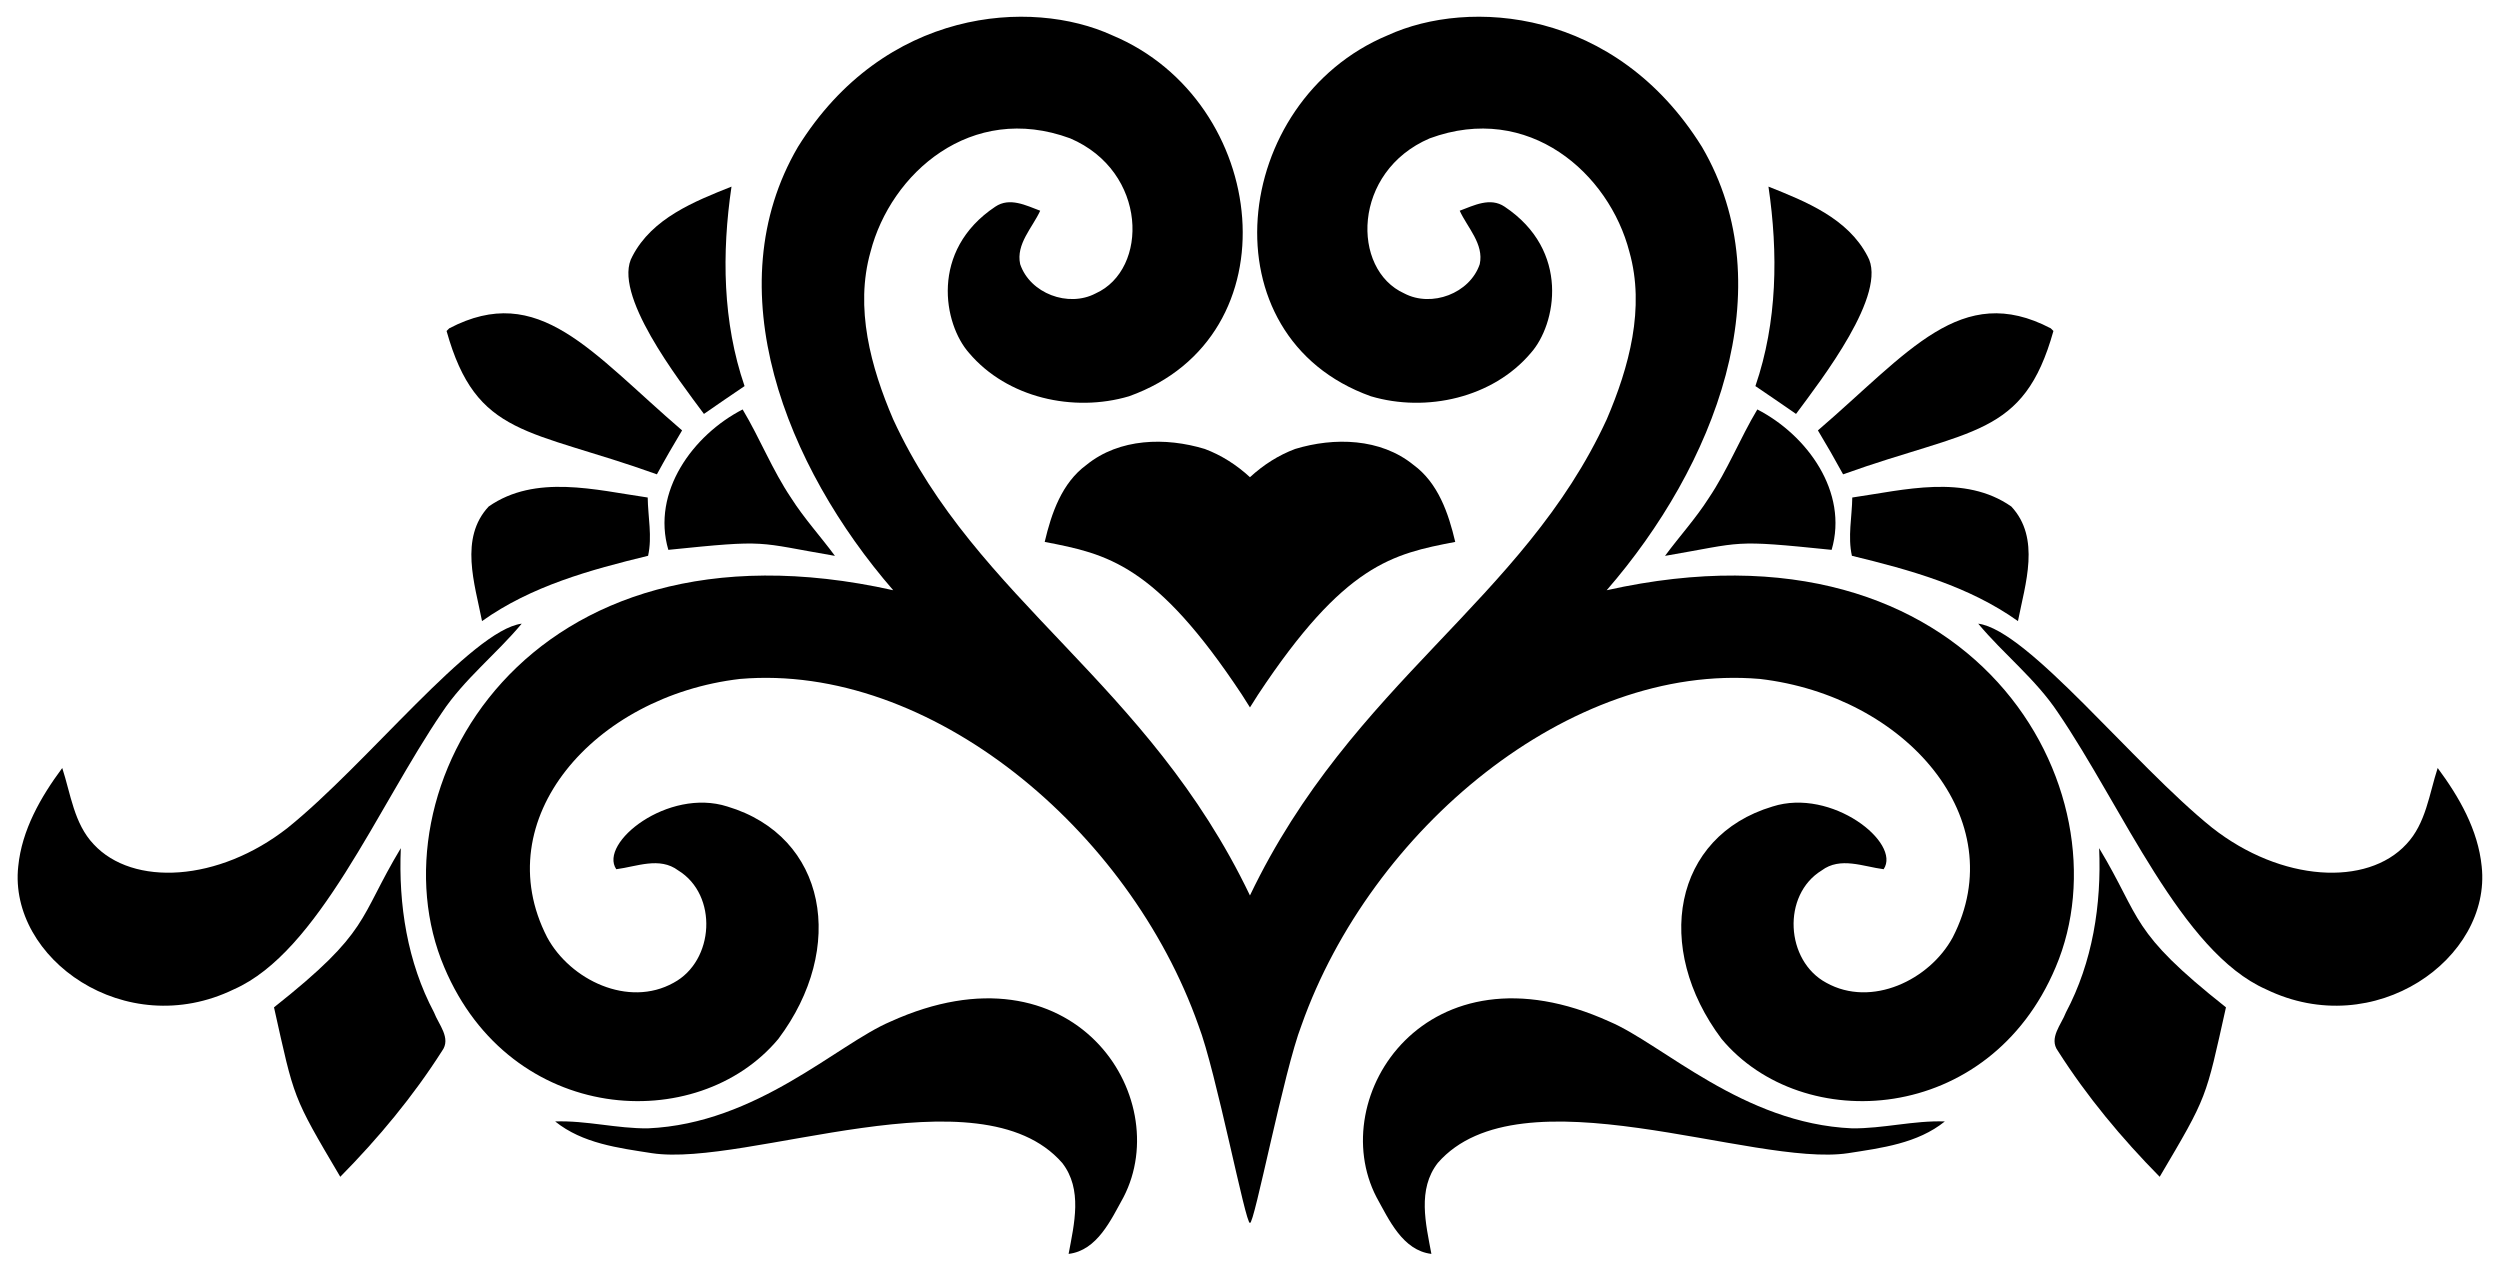
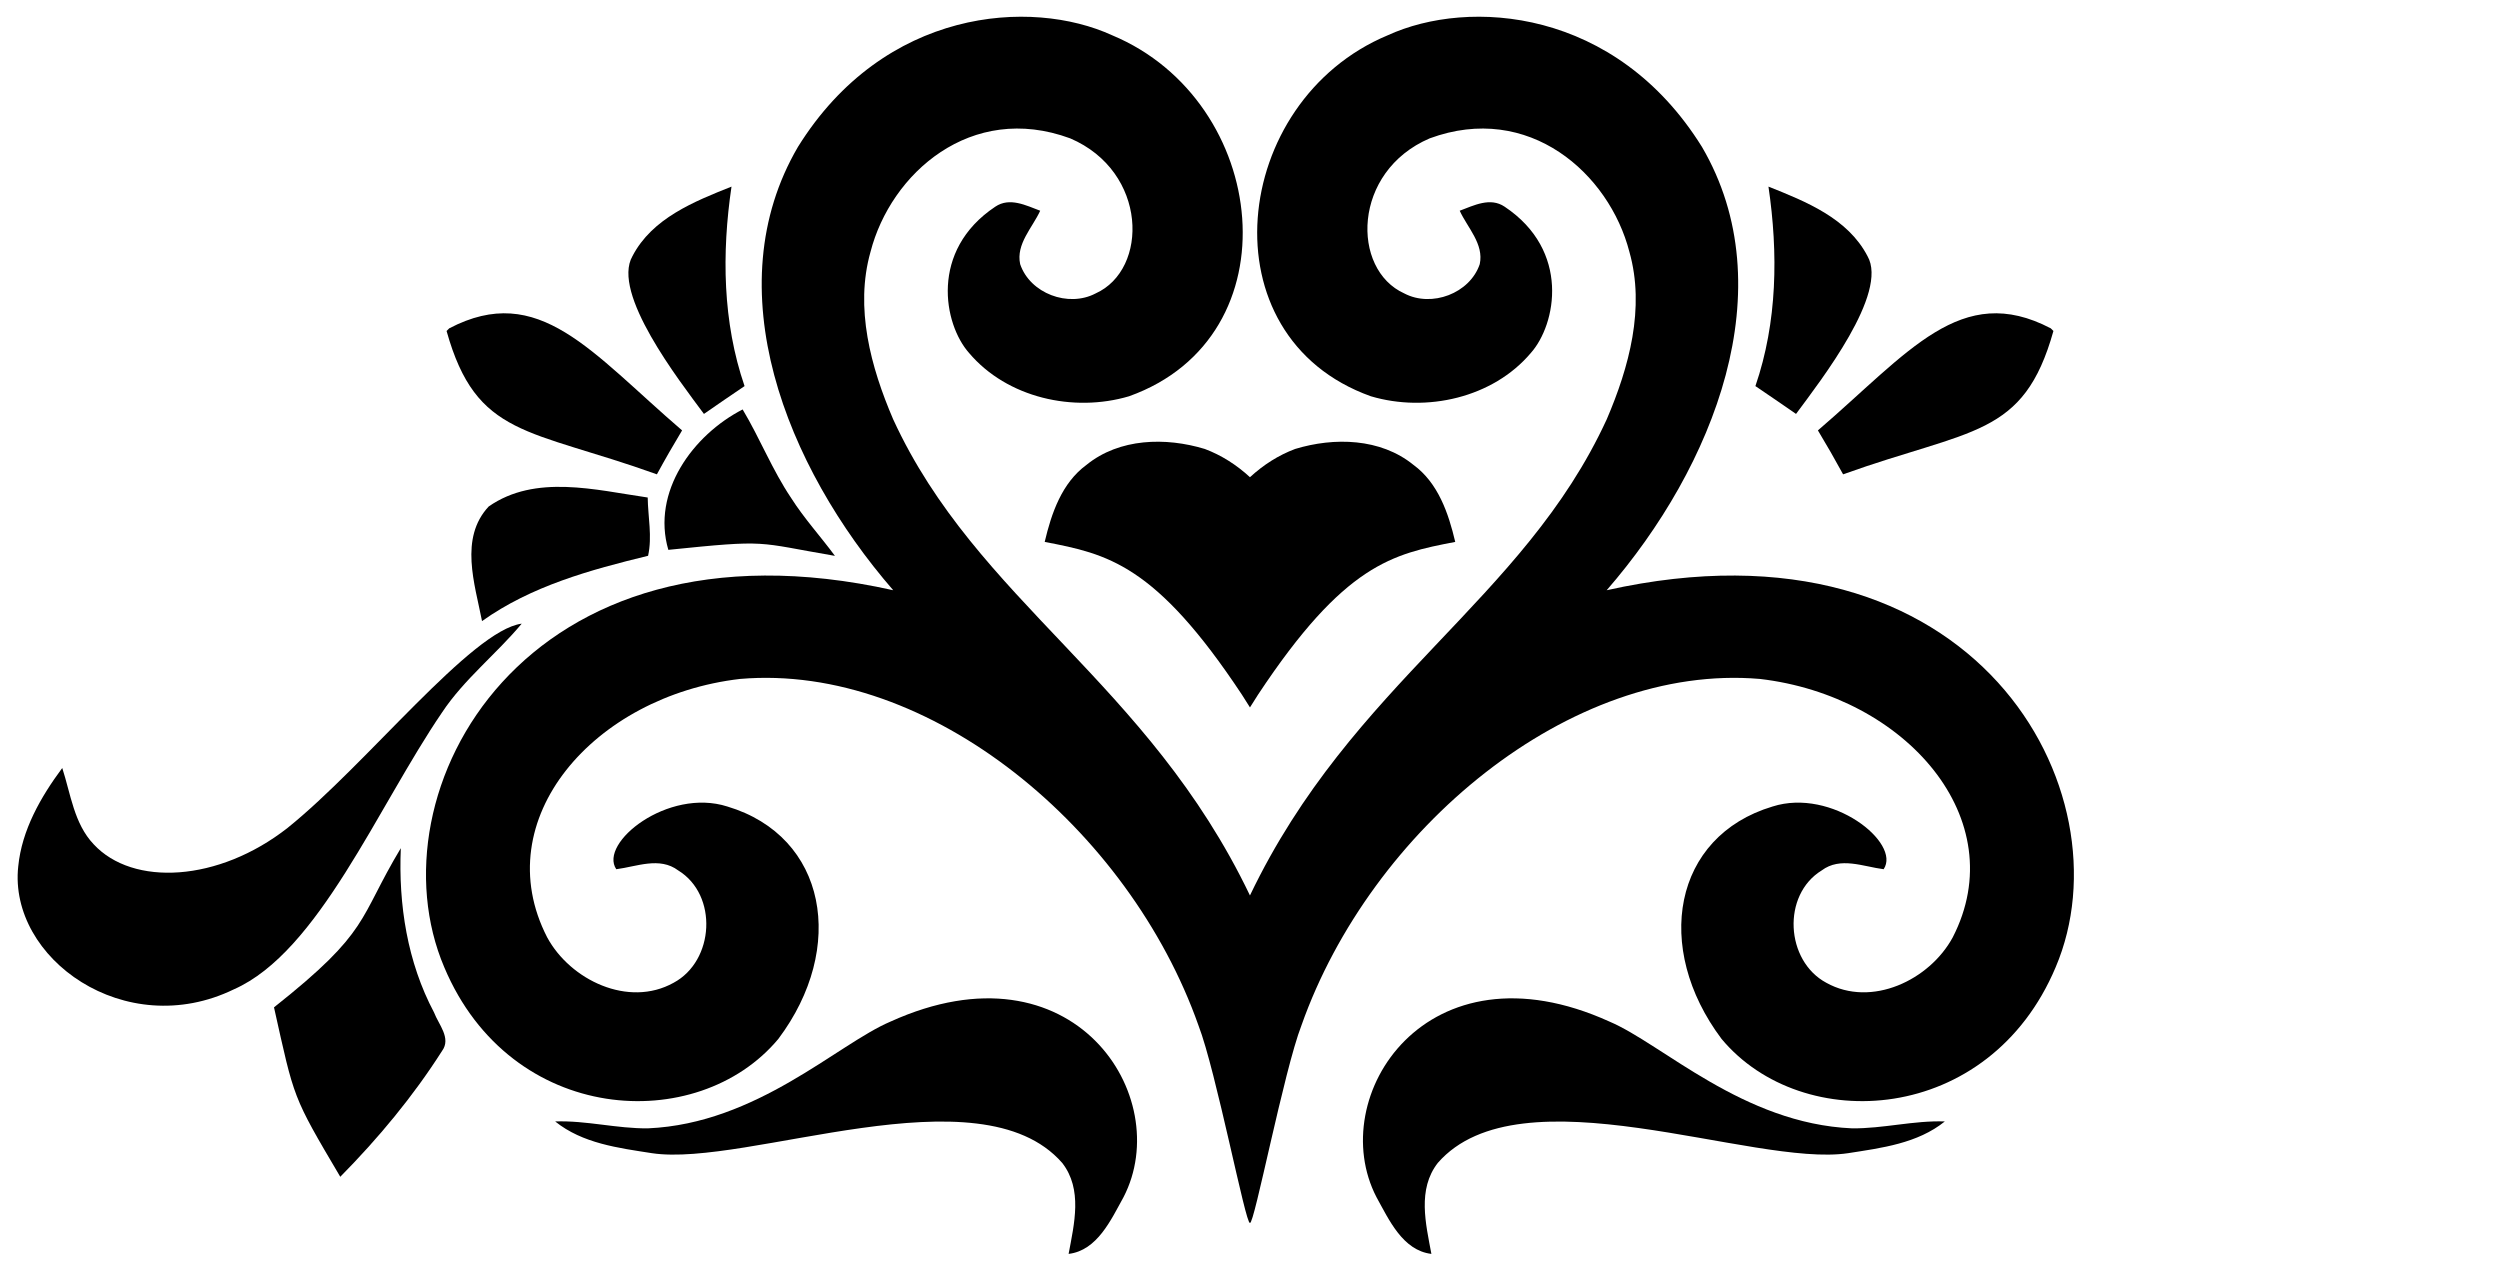
<svg xmlns="http://www.w3.org/2000/svg" enable-background="new 0 0 2596.665 1319.857" version="1.1" viewBox="0 0 2596.7 1319.9" xml:space="preserve">
  <path d="m1298.3 1270.2c4.345 2.605 35.22-157.99 53.515-205.22 71.905-203.42 278.74-376.64 476.15-359.78 151.64 17.681 263.33 145.87 200.29 268.43-24.031 44.369-84.392 73.267-131.24 47.194-42.588-22.771-46.368-91.303-4.867-116.72 19.382-14.515 43.152-3.954 64.359-1.261 18.452-27.373-53.838-84.794-115.38-65.141-103.45 30.98-124.11 146.71-52.974 241.4 83.816 100.53 277.84 89.718 347-74.441 77.307-181.48-82.276-477.38-466.33-391.59 111.93-128.94 184.79-313.81 98.95-460.51-89.592-144.05-241.99-154.61-326.4-115.9-163.48 68.27-190.73 313.01-17.469 374.94 57.58 17.079 126.68 1.695 166.18-45.021 26.337-29.645 41.257-106.22-27.291-151.92-14.949-10.082-31.94-1.261-46.628 4.215 8.039 17.6 25.335 34.548 20.816 55.494-10.256 30.42-49.976 45.282-78.266 30.463-55.473-24.837-54.371-126.66 26.334-161.14 102.97-37.919 186.42 36.553 207.38 117.94 16.47 58.275-0.347 119.77-23.466 173.74-86.802 189-264.45 272.92-370.66 494.73-106.21-221.82-283.86-305.73-370.66-494.73-23.119-53.973-39.937-115.46-23.466-173.74 20.953-81.389 104.41-155.86 207.38-117.94 80.705 34.472 81.808 136.3 26.334 161.14-28.29 14.819-68.009-0.043-78.266-30.463-4.519-20.946 12.777-37.894 20.816-55.494-14.688-5.475-31.68-14.297-46.628-4.215-68.548 45.699-53.629 122.28-27.291 151.92 39.503 46.717 108.6 62.1 166.18 45.021 173.26-61.932 146.02-306.67-17.469-374.94-84.415-38.709-236.81-28.152-326.4 115.9-85.843 146.7-12.977 331.57 98.95 460.51-384.06-85.787-543.64 210.11-466.33 391.59 69.166 164.16 263.18 174.97 347 74.441 71.137-94.693 50.478-210.42-52.974-241.4-61.54-19.653-133.83 37.768-115.38 65.141 21.207-2.694 44.978-13.254 64.359 1.261 41.501 25.422 37.721 93.953-4.867 116.72-46.846 26.074-107.21-2.825-131.24-47.194-63.041-122.56 48.651-250.75 200.29-268.43 197.41-16.859 404.25 156.36 476.15 359.78 18.295 47.238 49.17 207.83 53.515 205.22z" />
  <path d="m1298.3 734.8c2.725-4.442 5.512-8.852 8.364-13.228 89.871-135.81 139.76-146.2 204.86-158.7-6.996-29.768-17.774-61.318-43.5-80.091-34.157-27.725-82.306-28.769-122.76-16.47-17.278 6.484-32.854 16.395-46.953 29.348-14.099-12.954-29.674-22.864-46.953-29.348-40.459-12.298-88.608-11.255-122.76 16.47-25.727 18.773-36.504 50.322-43.5 80.091 65.098 12.507 114.98 22.892 204.86 158.7 2.85 4.376 5.638 8.787 8.362 13.228z" />
  <path d="m1823.3 401.03c14.036 9.604 28.203 19.077 42.196 28.899 26.005-35.136 96.35-125.57 74.224-163.92-20.468-39.328-63.968-56.668-102.86-72.181 10.169 69.095 9.3 140.54-13.558 207.2z" />
  <path d="m773.36 401.03c-14.036 9.604-28.203 19.077-42.197 28.899-26.005-35.136-96.35-125.57-74.224-163.92 20.468-39.328 63.968-56.668 102.86-72.181-10.169 69.095-9.299 140.54 13.559 207.2z" />
-   <path d="m1825.3 425.28c-17.991 30.072-30.854 63.012-50.453 92.085-13.515 21.25-30.55 39.849-45.412 60.014 83.293-14.229 67.453-17.055 173.04-6.258 17.599-60.1-25.466-119.24-77.179-145.84z" />
  <path d="m771.36 425.28c17.991 30.072 30.854 63.012 50.453 92.085 13.515 21.25 30.55 39.849 45.412 60.014-83.293-14.229-67.453-17.055-173.04-6.258-17.6-60.1 25.465-119.24 77.179-145.84z" />
  <path d="m2130.1 341.04c-93.225-48.803-147.54 25.032-241.87 106.01 9.039 15.036 17.774 30.203 26.161 45.629 133.27-47.867 187.44-38.078 218.46-148.89l-2.751-2.75z" />
  <path d="m466.6 341.04c93.225-48.803 147.54 25.032 241.87 106.01-9.039 15.036-17.774 30.203-26.161 45.629-133.27-47.867-187.44-38.078-218.46-148.89l2.751-2.75z" />
-   <path d="m2089.1 526.1c-48.585-33.896-111.16-17.122-165.18-9.343-0.26 20.077-4.824 40.632-0.391 60.535 60.274 14.645 121.2 31.332 172.48 67.835 7.517-38.633 23.77-86.087-6.91-119.03z" />
  <path d="m507.58 526.1c48.585-33.896 111.16-17.122 165.18-9.343 0.26 20.077 4.824 40.632 0.391 60.535-60.274 14.645-121.2 31.332-172.48 67.835-7.519-38.633-23.771-86.087 6.909-119.03z" />
  <path d="m1493.5 1207.8c85.792-97.977 327.31 4.803 425.96-9.996 34.808-5.432 72.225-10.082 100.6-32.983-32.331-1.13-64.099 7.518-96.43 7.17-113.15-4.92-196.72-87.436-251.83-110.86-190.09-86.246-296.03 78.096-242.1 182.3 12.95 23.38 27.247 55.407 57.059 58.971-5.78-31.158-14.819-67.054 6.735-94.605z" />
  <path d="m1103.2 1207.8c-85.792-97.977-327.31 4.803-425.96-9.996-34.808-5.432-72.225-10.082-100.6-32.983 32.332-1.13 64.099 7.518 96.43 7.17 113.15-4.92 196.72-87.436 251.83-110.86 190.09-86.246 296.03 78.096 242.1 182.3-12.95 23.38-27.247 55.407-57.059 58.971 5.781-31.158 14.82-67.054-6.734-94.605z" />
-   <path d="m2353.7 1027.6c112.87 54.843 234.31-32.19 223.98-127.68-3.737-37.894-23.423-72.181-45.716-102.21-8.822 26.986-12.168 57.623-32.593 79.178-40.752 44.082-129.73 39.298-201.55-17.035-82.374-66.245-191.2-205.32-243.1-212.07 26.422 31.723 59.709 57.537 82.742 92.215 67.158 98.402 128.21 248.78 216.24 287.6z" />
  <path d="m242.92 1027.6c-112.87 54.843-234.31-32.19-223.98-127.68 3.737-37.894 23.423-72.181 45.716-102.21 8.822 26.986 12.168 57.623 32.592 79.178 40.752 44.082 129.73 39.298 201.55-17.035 82.374-66.245 191.2-205.32 243.1-212.07-26.422 31.723-59.709 57.537-82.742 92.215-67.158 98.402-128.21 248.78-216.24 287.6z" />
-   <path d="m2145.8 1051.7c-4.693 12.429-17.99 26.595-8.344 39.806 30.159 47.368 66.316 90.824 105.77 130.8 50.108-84.823 47.504-80.496 68.835-176-100.67-79.7-86.877-90.684-131.72-165.35 2.521 58.754-6.735 118.33-34.548 170.74z" />
  <path d="m450.86 1051.7c4.693 12.429 17.991 26.595 8.344 39.806-30.159 47.368-66.316 90.824-105.77 130.8-50.109-84.823-47.504-80.496-68.835-176 100.67-79.7 86.877-90.684 131.72-165.35-2.52 58.754 6.736 118.33 34.548 170.74z" />
</svg>